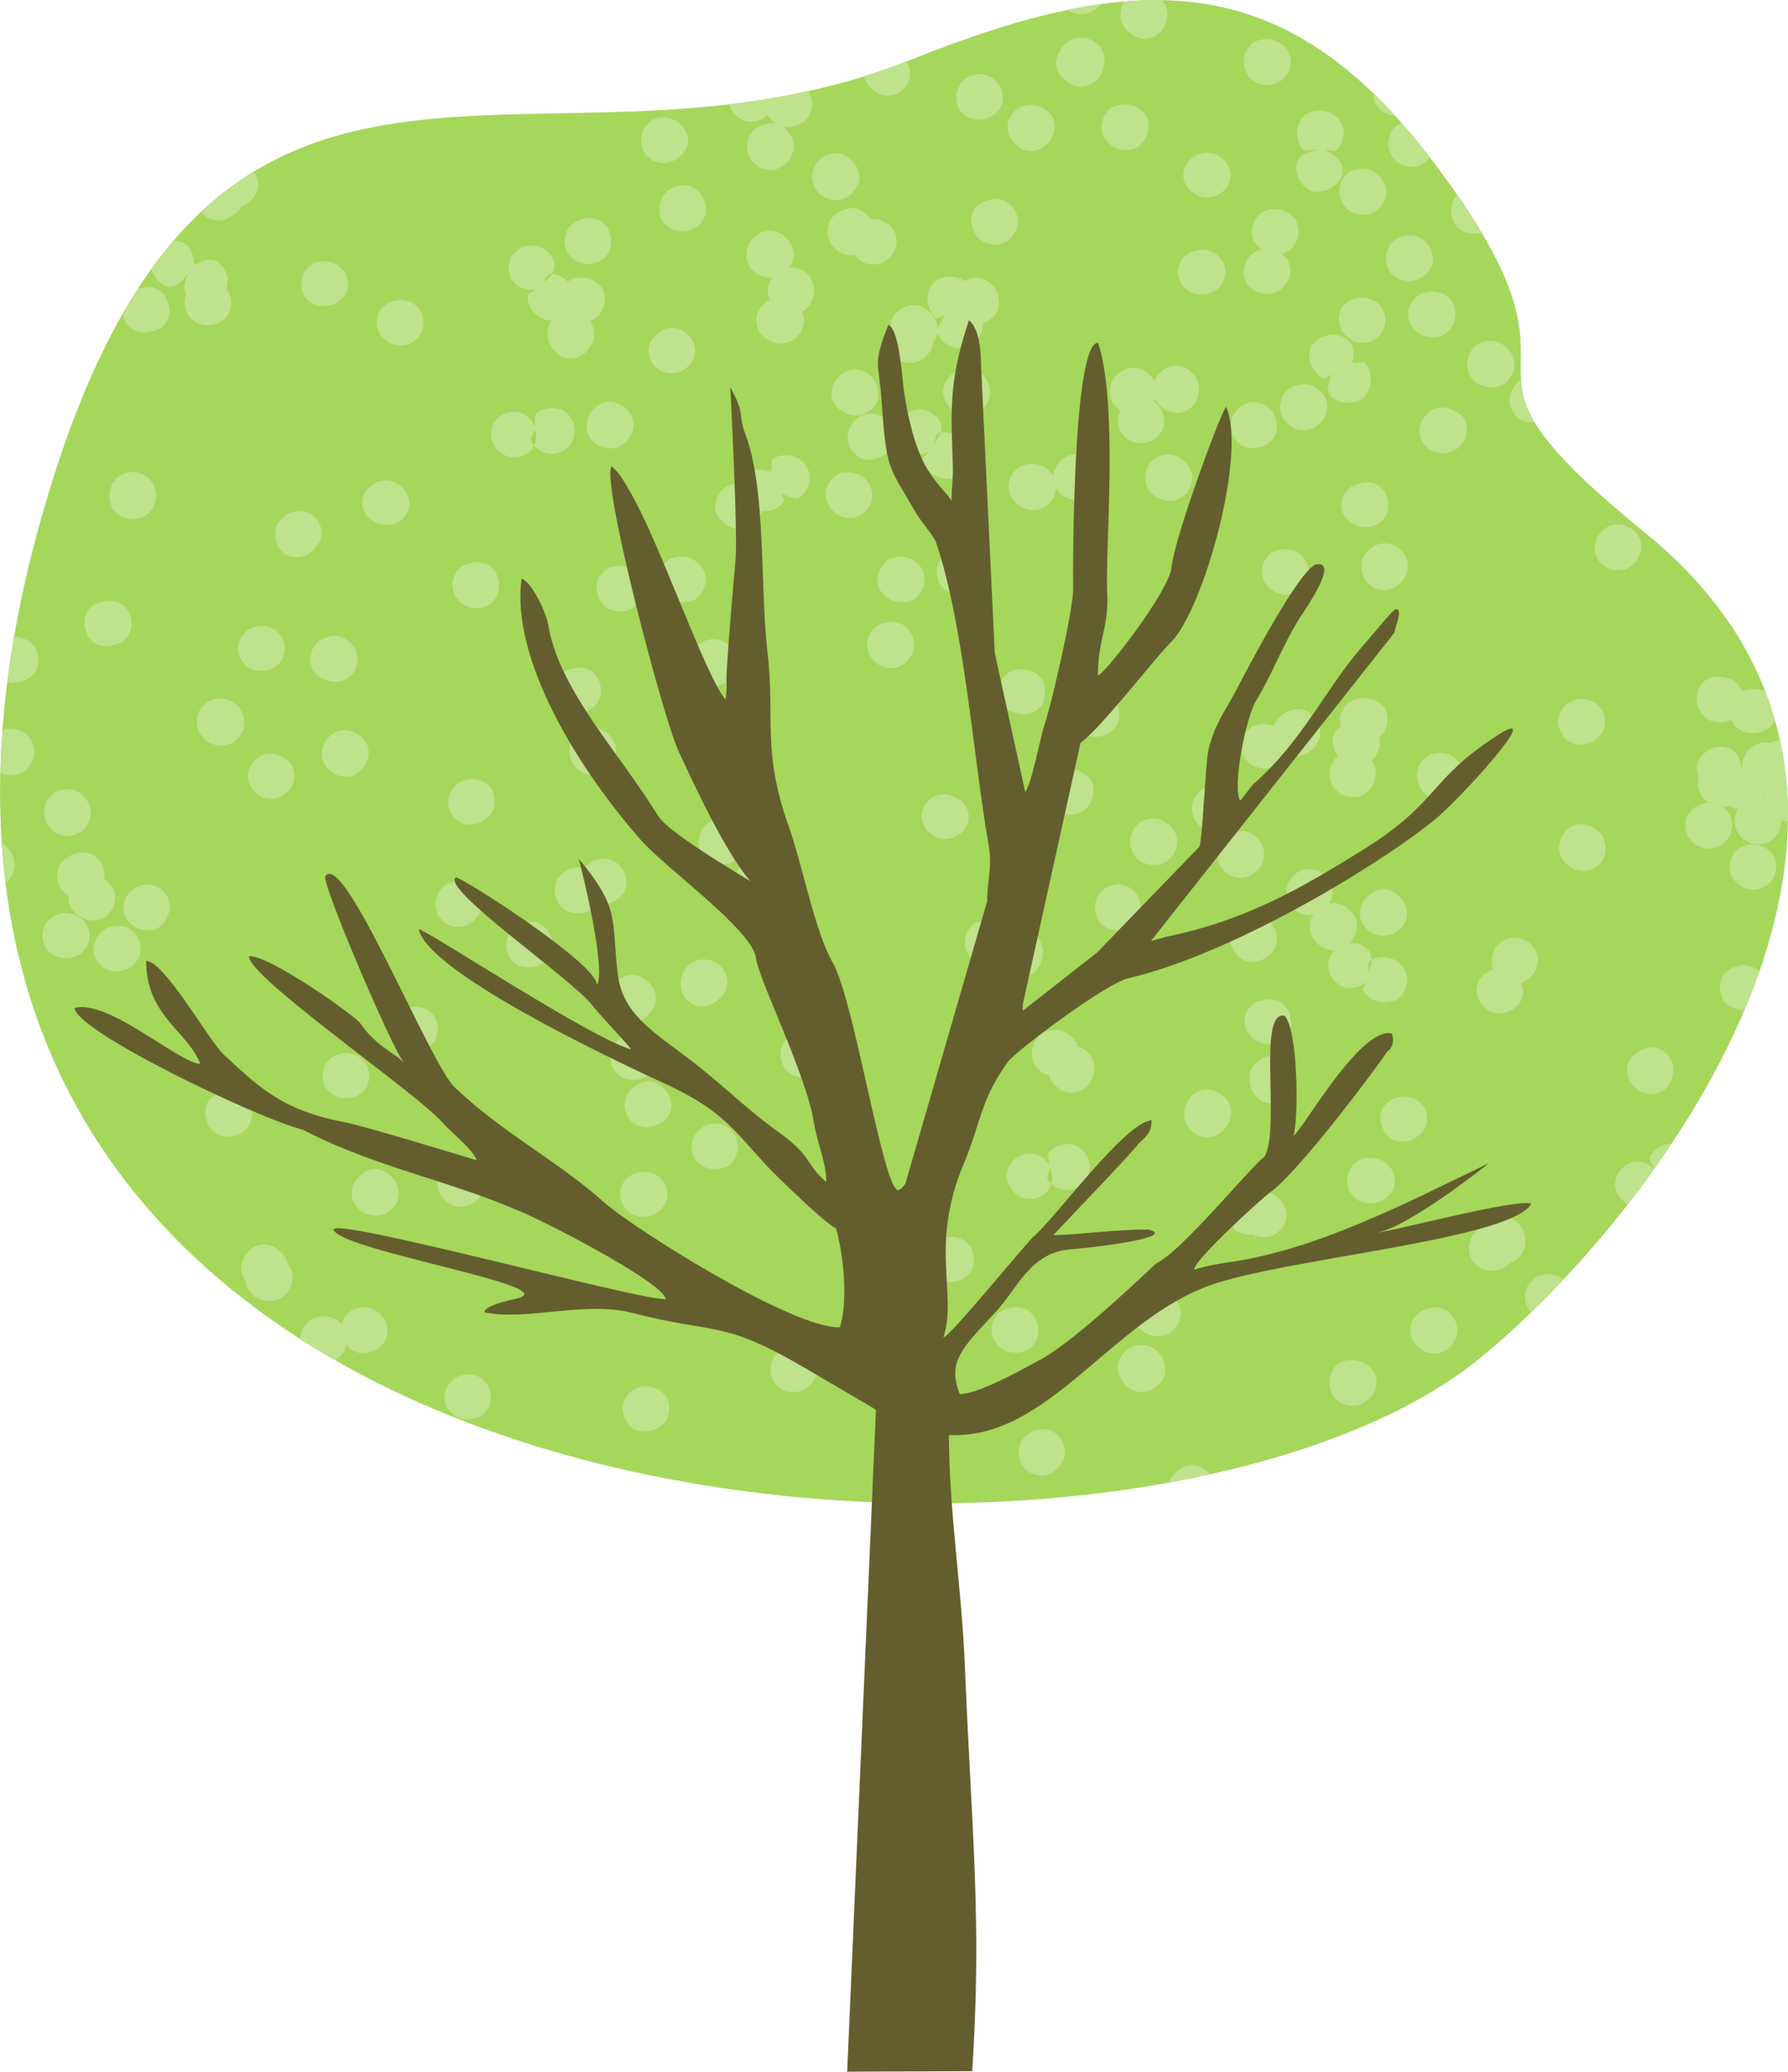
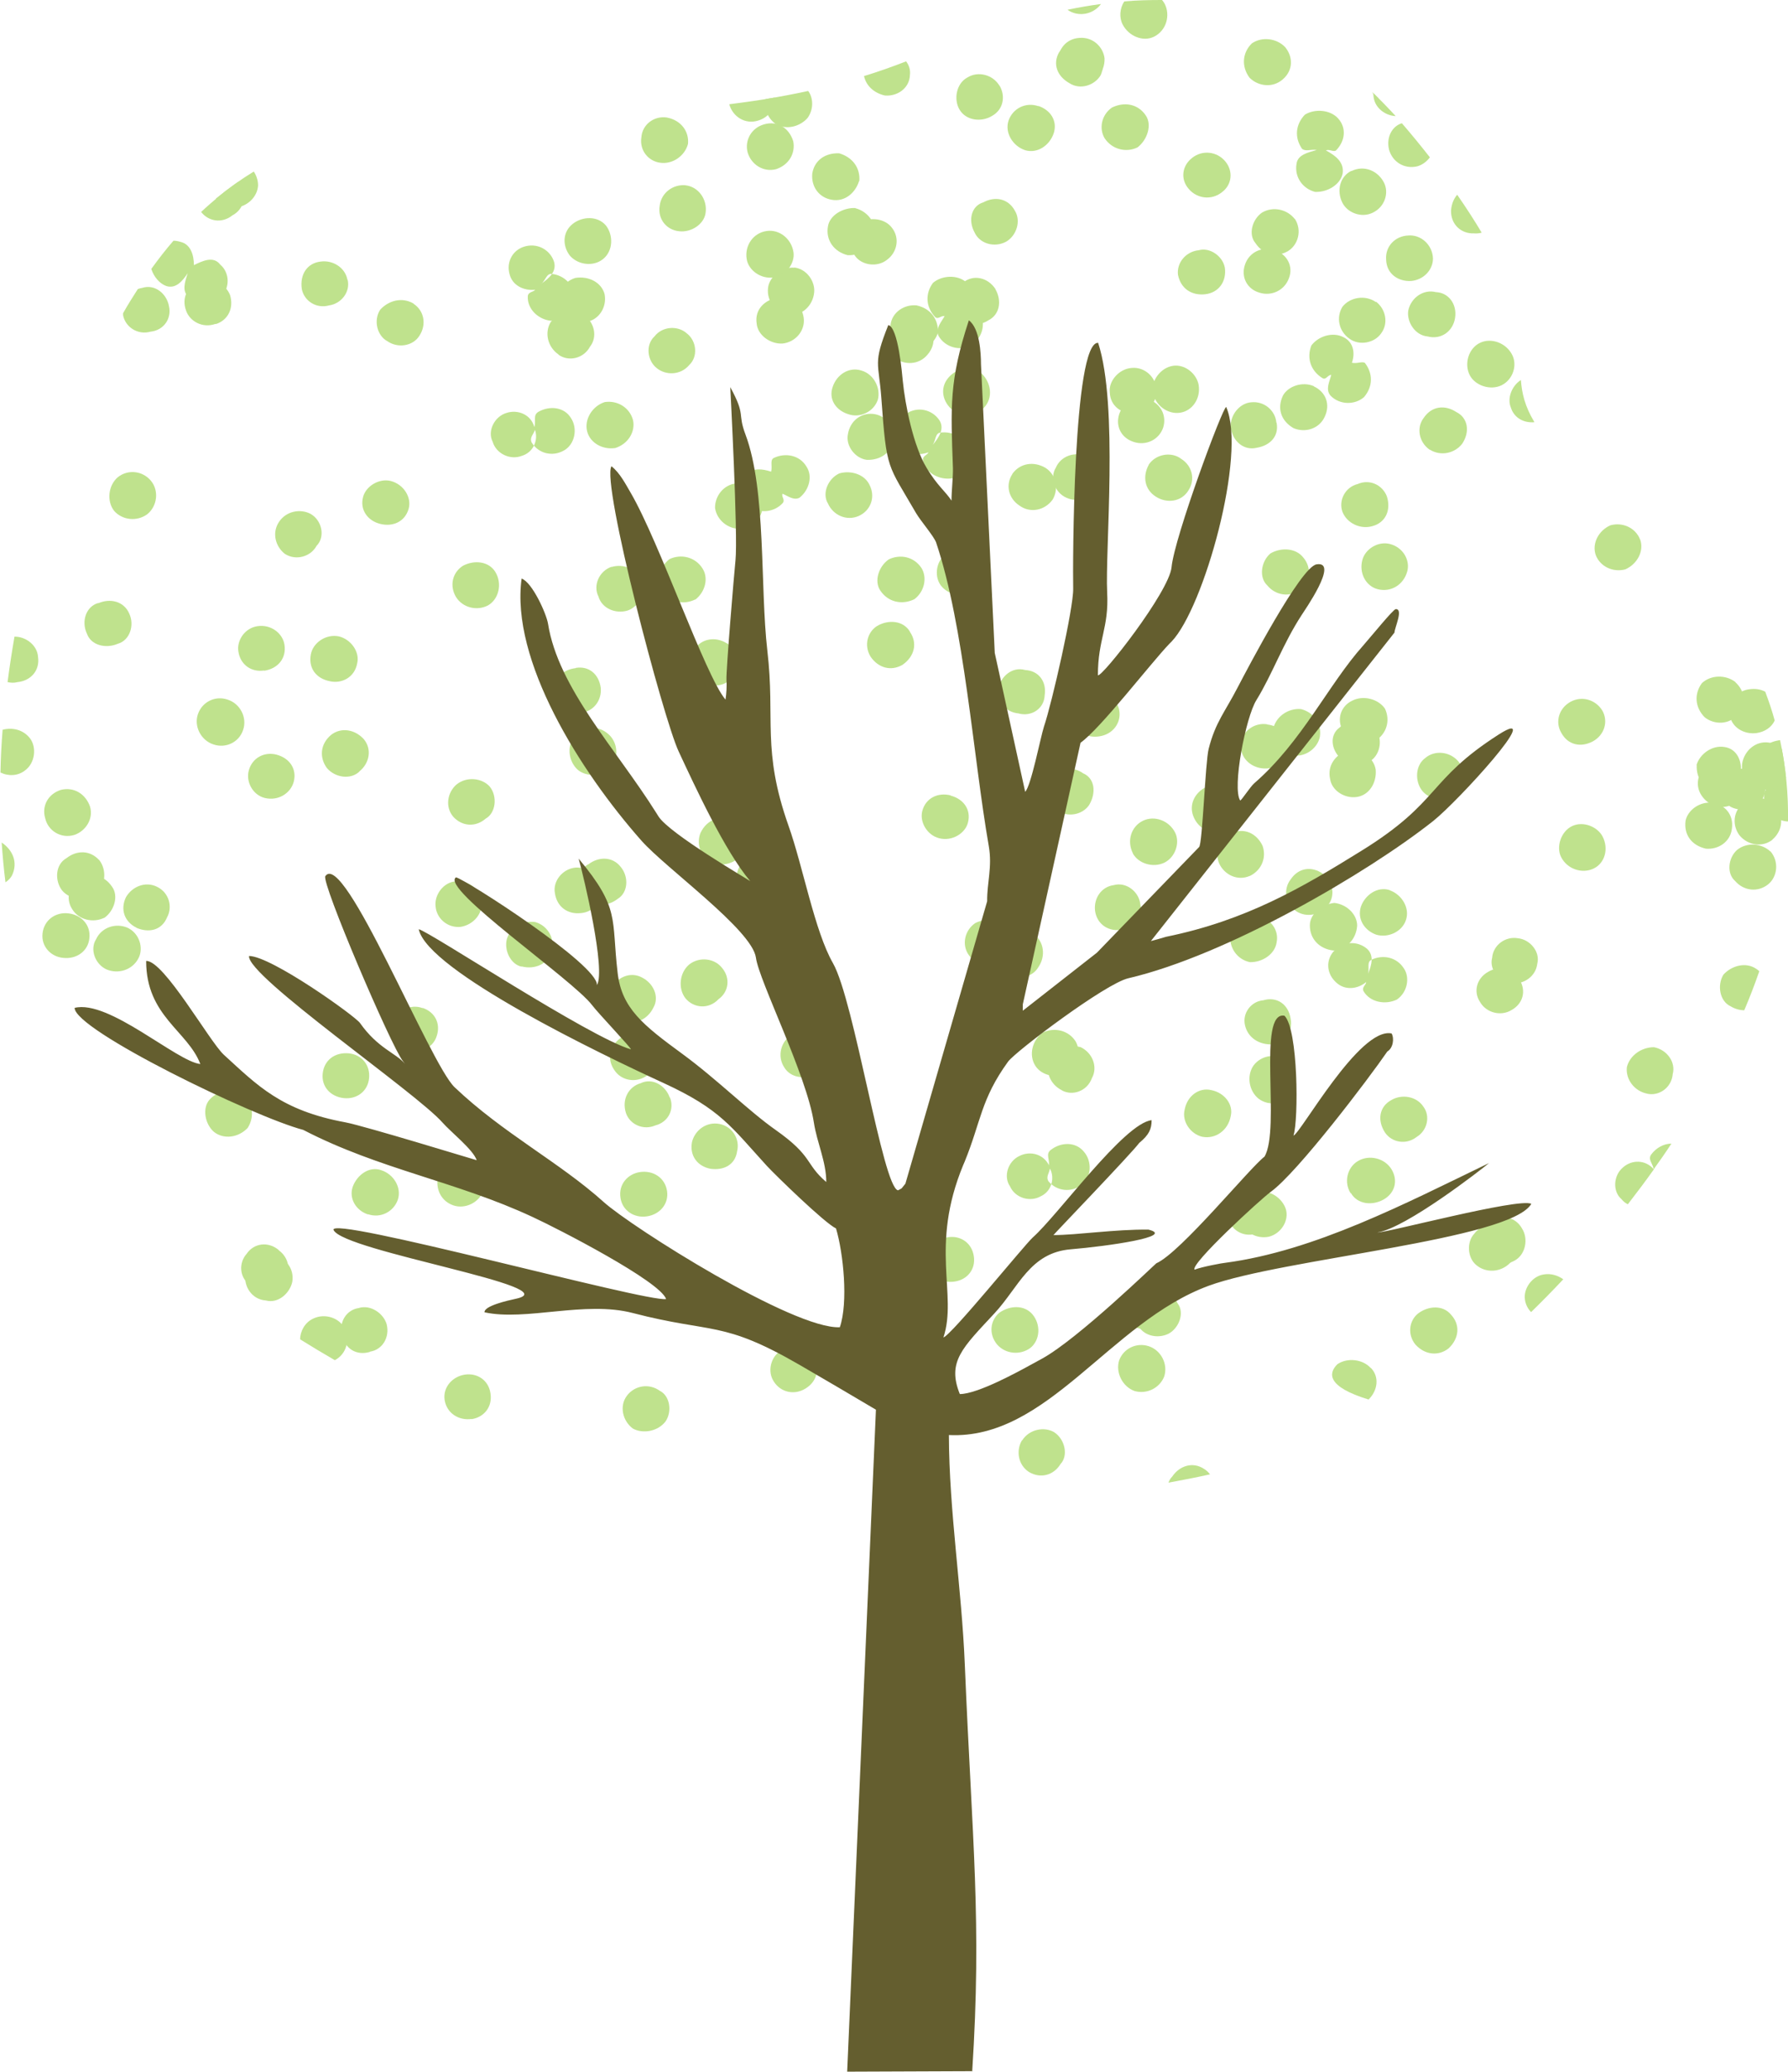
<svg xmlns="http://www.w3.org/2000/svg" width="107" height="124" viewBox="0 0 107 124" fill="none">
  <g clip-path="url(#clip0_315_6935)">
-     <path fill-rule="evenodd" clip-rule="evenodd" d="M2.517 30.837C12.557 -4.424 32.14 12.533 54.553 3.559C68.418 -1.999 77.093 -1.801 85.796 9.712C97.003 24.542 84.261 20.331 98.453 31.886C118.036 47.808 99.278 72.548 88.541 81.296C67.11 98.763 -15.344 93.546 2.517 30.837Z" fill="#A5D75B" />
    <path fill-rule="evenodd" clip-rule="evenodd" d="M12.927 11.881C13.666 11.271 14.42 10.733 15.188 10.265C15.345 10.506 15.444 10.79 15.444 11.101C15.402 11.796 14.776 12.406 13.979 12.434C13.553 12.392 13.183 12.193 12.927 11.895V11.881ZM83.891 7.373C84.445 8.011 85 8.691 85.569 9.414C85.384 9.669 85.114 9.868 84.815 9.953C84.033 10.137 83.322 9.684 83.123 8.946C82.952 8.237 83.293 7.543 83.905 7.373H83.891ZM87.204 11.654C87.773 12.477 88.257 13.228 88.669 13.923C88.513 13.965 88.356 13.979 88.2 13.965C87.432 13.994 86.82 13.427 86.834 12.604C86.863 12.222 86.991 11.895 87.204 11.654ZM106.531 44.32C106.872 45.922 107.028 47.539 107 49.155C106.972 49.155 106.943 49.155 106.915 49.155C106.161 49.07 105.549 48.46 105.564 47.638C105.549 47.085 106.133 46.872 106.63 46.66C106.275 46.66 106.005 46.872 105.749 46.716C105.18 46.107 105.151 45.327 105.621 44.66C105.862 44.448 106.189 44.334 106.531 44.292V44.32ZM63.554 65.247C62.829 64.892 62.53 64.084 62.801 63.404C63.156 62.78 63.953 62.468 64.678 62.666C65.403 63.021 65.702 63.872 65.346 64.51C65.062 65.304 64.18 65.601 63.54 65.247H63.554ZM44.484 50.941C44.214 51.579 43.374 51.877 42.635 51.679C41.91 51.324 41.654 50.474 41.924 49.836C42.294 49.056 43.09 48.744 43.801 49.098C44.526 49.453 44.825 50.261 44.47 50.927L44.484 50.941ZM68.589 77.369C69.257 77.057 70.124 77.255 70.48 78.007C70.907 78.56 70.551 79.496 69.911 79.822C69.243 80.134 68.375 79.935 68.062 79.226C67.65 78.631 67.878 77.723 68.589 77.369ZM82.298 44.334C81.573 44.689 80.762 44.448 80.364 43.739C79.966 43.03 80.25 42.236 80.933 41.924C81.573 41.598 82.469 41.811 82.881 42.406C83.208 43.101 82.995 43.909 82.298 44.334ZM62.772 69.741C62.815 69.358 62.573 69.061 62.872 68.82C63.483 68.338 64.365 68.309 64.863 68.919C65.361 69.486 65.332 70.45 64.721 70.904C64.109 71.386 63.242 71.287 62.744 70.691C62.573 70.408 62.801 70.195 62.829 69.926C63.128 70.464 62.957 71.272 62.289 71.584C61.649 71.953 60.753 71.698 60.44 70.989C60.028 70.393 60.326 69.486 61.009 69.174C61.649 68.848 62.459 69.061 62.786 69.755L62.772 69.741ZM43.218 57.931C43.716 58.526 43.616 59.349 43.005 59.788C42.407 60.426 41.497 60.327 41.014 59.732C40.559 59.136 40.672 58.2 41.241 57.718C41.853 57.236 42.763 57.336 43.218 57.931ZM73.324 9.655C73.822 10.251 73.722 11.073 73.111 11.513C72.499 11.995 71.632 11.895 71.134 11.3C70.636 10.733 70.722 9.925 71.348 9.443C71.959 8.961 72.827 9.06 73.324 9.655ZM79.852 54.032C80.606 54.117 81.217 54.727 81.217 55.393C81.16 56.215 80.577 56.811 79.809 56.882C78.97 56.797 78.373 56.187 78.387 55.365C78.387 54.699 79.084 54.117 79.852 54.032ZM90.39 75.554C89.807 76.164 88.925 76.178 88.37 75.724C87.787 75.271 87.773 74.292 88.228 73.825C88.697 73.172 89.622 73.158 90.176 73.612C90.802 74.108 90.859 75.058 90.404 75.554H90.39ZM55.832 16.928C56.358 16.475 57.297 16.418 57.837 16.9C58.349 17.354 58.278 18.006 57.937 18.517C58.207 18.658 58.492 18.573 58.676 18.715C58.989 19.452 58.79 20.218 58.093 20.686C57.453 21.012 56.558 20.799 56.159 20.09C55.974 19.637 56.33 19.282 56.529 18.913C56.287 18.885 56.145 19.14 55.96 18.97C55.391 18.36 55.363 17.567 55.832 16.928ZM41.241 21.848C40.729 22.458 39.848 22.472 39.307 22.033C38.724 21.579 38.625 20.629 39.165 20.133C39.634 19.523 40.559 19.466 41.099 19.948C41.696 20.402 41.782 21.352 41.241 21.848ZM103.857 40.833C104.398 41.315 104.554 42.123 103.999 42.761C103.487 43.37 102.606 43.385 102.023 42.931C101.411 42.321 101.383 41.499 101.852 40.875C102.392 40.379 103.274 40.365 103.857 40.818V40.833ZM55.377 19.296C54.78 18.843 53.898 18.899 53.443 19.367C52.889 20.019 52.917 20.799 53.528 21.409C54.111 21.862 54.993 21.848 55.505 21.224C56.06 20.586 55.946 19.793 55.363 19.296H55.377ZM50.428 62.596C50.713 63.29 50.258 64.07 49.561 64.269C48.85 64.581 48.053 64.226 47.797 63.531C47.527 62.681 47.897 61.929 48.679 61.745C49.376 61.546 50.187 61.901 50.428 62.596ZM81.246 28.966C81.957 28.654 82.725 29.008 82.995 29.703C83.265 30.553 82.895 31.291 82.113 31.489C81.416 31.688 80.606 31.319 80.335 30.624C80.094 29.93 80.506 29.15 81.246 28.966ZM40.09 65.672C40.374 66.367 40.004 67.147 39.222 67.345C38.511 67.657 37.7 67.303 37.459 66.608C37.188 65.757 37.643 65.02 38.34 64.822C39.066 64.467 39.848 64.992 40.075 65.672H40.09ZM98.154 32.283C98.396 32.978 97.984 33.743 97.273 34.07C96.533 34.268 95.765 33.914 95.495 33.219C95.253 32.524 95.666 31.744 96.377 31.433C97.116 31.234 97.884 31.588 98.154 32.297V32.283ZM61.791 78.659C62.289 79.255 62.26 80.19 61.649 80.672C61.037 81.112 60.17 81.027 59.672 80.46C59.174 79.864 59.231 79.042 59.8 78.56C60.411 78.12 61.293 78.064 61.791 78.659ZM36.264 13.498C36.719 14.093 36.691 15.029 36.079 15.511C35.51 15.964 34.6 15.865 34.102 15.298C33.647 14.703 33.661 13.88 34.273 13.398C34.842 12.944 35.766 12.902 36.264 13.498ZM87.275 45.568C87.73 46.121 87.716 46.943 87.105 47.425C86.522 47.907 85.611 47.936 85.114 47.326C84.659 46.759 84.687 45.795 85.299 45.355C85.867 44.873 86.778 44.972 87.275 45.568ZM86.834 78.673C87.403 79.283 87.318 80.091 86.692 80.687C86.081 81.169 85.284 81.084 84.715 80.474C84.218 79.878 84.317 79.056 84.843 78.617C85.455 78.135 86.351 78.078 86.834 78.673ZM105.948 50.941C106.474 51.551 106.374 52.472 105.805 52.926C105.194 53.408 104.355 53.323 103.829 52.714C103.317 52.26 103.416 51.338 103.957 50.856C104.568 50.374 105.436 50.474 105.948 50.956V50.941ZM84.26 14.093C85.028 14.022 85.725 14.646 85.754 15.468C85.754 16.135 85.213 16.744 84.445 16.815C83.677 16.858 82.981 16.39 82.952 15.553C82.881 14.731 83.507 14.121 84.275 14.093H84.26ZM67.735 22.018C68.503 21.948 69.2 22.571 69.214 23.394C69.214 24.06 68.66 24.826 67.906 24.741C67.138 24.783 66.441 24.315 66.413 23.479C66.328 22.812 66.967 22.061 67.735 22.018ZM64.593 2.269C65.403 2.198 66.015 2.807 66.1 3.488C66.128 4.31 65.574 4.92 64.777 4.991C64.009 5.033 63.355 4.409 63.313 3.743C63.284 2.921 63.839 2.311 64.593 2.269ZM75.258 71.358C75.955 71.159 76.737 71.684 76.951 72.364C77.15 73.045 76.666 73.825 75.927 74.009C75.145 74.165 74.405 73.683 74.192 73.002C74.064 72.322 74.476 71.542 75.258 71.358ZM32.382 16.985C32.865 16.645 33.306 16.262 33.164 15.695C32.965 15.014 32.254 14.547 31.471 14.731C30.689 14.915 30.291 15.667 30.49 16.39C30.647 17.07 31.329 17.411 32.026 17.34C31.927 17.482 31.614 17.453 31.585 17.723C31.543 18.502 32.225 19.126 32.979 19.197C33.747 19.154 34.373 18.531 34.373 17.864C34.373 17.042 33.761 16.475 33.022 16.39C32.709 16.361 32.666 16.744 32.396 16.985H32.382ZM65.929 44.037C65.147 44.221 64.422 43.881 64.237 43.073C64.038 42.349 64.479 41.612 65.261 41.428C66.043 41.244 66.754 41.712 66.953 42.392C67.152 43.115 66.712 43.852 65.929 44.037ZM38.397 58.484C39.122 58.838 39.464 59.661 39.108 60.285C38.738 61.064 37.871 61.405 37.146 61.05C36.506 60.71 36.207 59.845 36.548 59.221C36.918 58.441 37.743 58.144 38.397 58.484ZM51.381 30.88C50.67 31.192 49.859 30.837 49.547 30.128C49.177 29.533 49.547 28.64 50.229 28.328C50.926 28.129 51.779 28.384 52.064 29.079C52.391 29.774 52.092 30.568 51.381 30.88ZM74.789 52.416C74.078 52.728 73.282 52.373 72.955 51.664C72.67 50.97 72.955 50.176 73.68 49.864C74.448 49.509 75.201 49.864 75.557 50.615C75.799 51.31 75.514 52.061 74.803 52.416H74.789ZM73.296 49.665C74.007 49.353 74.306 48.559 73.978 47.865C73.694 47.17 72.855 46.801 72.144 47.113C71.461 47.468 71.106 48.219 71.461 48.956C71.788 49.651 72.585 50.02 73.296 49.665ZM75.841 43.356C76.595 43.441 77.164 44.008 77.079 44.816C76.993 45.625 76.296 46.064 75.543 45.979C74.832 45.908 74.178 45.327 74.263 44.505C74.348 43.696 75.13 43.228 75.827 43.342L75.841 43.356ZM19.312 64.24C19.398 63.432 20.052 62.95 20.891 63.035C21.645 63.12 22.171 63.73 22.085 64.538C22 65.318 21.346 65.786 20.592 65.715C19.767 65.63 19.227 65.02 19.312 64.24ZM54.752 74.122C55.576 74.207 56.131 74.93 56.06 75.597C55.974 76.405 55.278 76.844 54.495 76.759C53.742 76.674 53.173 76.107 53.258 75.299C53.329 74.647 54.04 74.051 54.752 74.122ZM47.527 16.007C48.281 16.092 48.793 16.843 48.722 17.51C48.636 18.318 47.968 18.913 47.214 18.843C46.461 18.758 45.863 18.034 45.963 17.226C46.034 16.56 46.788 15.95 47.541 16.021L47.527 16.007ZM9.03 28.767C9.528 29.363 9.414 30.298 8.803 30.78C8.191 31.22 7.324 31.135 6.826 30.568C6.371 29.972 6.485 29.037 7.054 28.554C7.665 28.072 8.533 28.172 9.03 28.767ZM8.177 55.521C7.452 55.166 7.182 54.429 7.537 53.692C7.893 53.068 8.689 52.714 9.4 53.068C10.126 53.422 10.339 54.273 9.997 54.897C9.67 55.691 8.888 55.833 8.163 55.521H8.177ZM5.888 36.097C6.599 35.785 7.423 35.984 7.736 36.721C8.063 37.416 7.765 38.323 7.054 38.522C6.343 38.833 5.447 38.621 5.205 37.926C4.849 37.189 5.148 36.281 5.888 36.083V36.097ZM3.783 57.321C3.029 57.251 2.46 56.627 2.546 55.861C2.631 55.053 3.328 54.571 4.081 54.656C4.864 54.741 5.447 55.351 5.347 56.159C5.262 56.939 4.565 57.407 3.783 57.321Z" fill="#BFE28D" />
    <path fill-rule="evenodd" clip-rule="evenodd" d="M9.045 16.106C9.485 15.496 9.926 14.929 10.381 14.405C10.524 14.405 10.666 14.433 10.808 14.476C11.405 14.617 11.604 15.255 11.604 15.865C12.13 15.61 12.771 15.298 13.183 15.837C13.738 16.305 13.78 17.198 13.24 17.765C12.756 18.304 11.874 18.304 11.306 17.793C10.865 17.439 11.064 16.872 11.235 16.347C10.936 16.801 10.524 17.311 9.94 17.113C9.528 16.957 9.201 16.546 9.059 16.106H9.045ZM45.835 5.926C46.674 5.785 47.513 5.629 48.366 5.444C48.679 5.87 48.693 6.536 48.338 7.046C47.925 7.543 47.058 7.84 46.375 7.387C45.92 7.032 45.707 6.465 45.821 5.926H45.835ZM51.708 4.551C52.547 4.296 53.386 3.998 54.225 3.672C54.396 3.899 54.495 4.182 54.453 4.494C54.424 5.288 53.685 5.785 52.945 5.714C52.277 5.558 51.836 5.118 51.708 4.565V4.551ZM63.895 0.581C64.578 0.44 65.232 0.326 65.886 0.241C65.531 0.723 64.891 0.964 64.279 0.78C64.137 0.737 63.995 0.666 63.881 0.581H63.895ZM67.266 0.085C68.034 0.014 68.802 0 69.541 0C69.598 0.071 69.655 0.142 69.698 0.227C70.053 0.922 69.797 1.829 69.058 2.198C68.389 2.524 67.536 2.155 67.181 1.46C66.967 1.049 67.01 0.496 67.28 0.085H67.266ZM82.099 5.501C82.241 5.629 82.383 5.77 82.511 5.912C82.34 5.813 82.198 5.671 82.099 5.501ZM105.279 58.129C105.009 58.909 104.71 59.689 104.383 60.455C104.099 60.455 103.814 60.37 103.558 60.214C102.918 59.916 102.748 58.966 103.132 58.328C103.615 57.789 104.469 57.548 105.094 57.974C105.165 58.016 105.236 58.073 105.293 58.129H105.279ZM72.4 88.229C71.589 88.413 70.764 88.569 69.925 88.725C69.968 88.598 70.039 88.47 70.153 88.357C70.579 87.719 71.376 87.449 72.058 87.903C72.201 87.988 72.314 88.102 72.414 88.229H72.4ZM20.038 81.395C19.326 80.984 18.644 80.573 17.961 80.148C17.961 79.666 18.246 79.141 18.729 78.914C19.44 78.56 20.308 78.872 20.606 79.467C20.976 80.19 20.72 81.041 20.038 81.395ZM0.028 46.234C0.043 45.398 0.085 44.547 0.156 43.668C0.725 43.526 1.365 43.64 1.792 44.178C2.204 44.717 2.105 45.667 1.493 46.107C1.081 46.433 0.512 46.461 0.043 46.234H0.028ZM0.455 40.804C0.569 39.911 0.711 39.003 0.867 38.096C1.578 38.096 2.233 38.635 2.275 39.301C2.403 40.152 1.806 40.747 1.052 40.818C0.839 40.875 0.64 40.861 0.455 40.818V40.804ZM73.296 15.993C73.424 16.843 72.926 17.524 72.115 17.609C71.319 17.694 70.665 17.283 70.494 16.446C70.409 15.752 70.935 15.057 71.746 14.972C72.4 14.788 73.168 15.326 73.296 16.007V15.993ZM63.369 3.147C63.796 2.509 64.635 2.226 65.275 2.524C65.929 2.935 66.199 3.729 65.872 4.494C65.517 5.104 64.649 5.402 63.995 4.976C63.241 4.551 63 3.814 63.369 3.147ZM68.759 23.904C69.47 24.173 69.826 24.868 69.612 25.577C69.371 26.314 68.574 26.697 67.835 26.442C67.095 26.201 66.74 25.506 66.981 24.769C67.237 24.032 68.02 23.649 68.759 23.89V23.904ZM76.282 14.972C77.036 15.213 77.406 15.95 77.135 16.645C76.879 17.368 76.097 17.751 75.358 17.51C74.632 17.297 74.249 16.574 74.504 15.837C74.746 15.1 75.528 14.717 76.282 14.972ZM59.572 17.311C59.971 18.02 59.814 18.842 59.146 19.169C58.449 19.636 57.61 19.31 57.169 18.786C56.728 18.091 56.998 17.226 57.667 16.886C58.264 16.418 59.117 16.602 59.572 17.297V17.311ZM68.574 6.919C68.944 7.472 68.674 8.351 68.077 8.819C67.408 9.145 66.555 8.96 66.1 8.266C65.758 7.684 65.915 6.876 66.541 6.437C67.294 6.068 68.119 6.224 68.574 6.919ZM53.187 33.474C53.87 33.148 54.694 33.304 55.15 33.999C55.491 34.566 55.334 35.388 54.723 35.856C53.969 36.225 53.13 36.026 52.675 35.331C52.305 34.778 52.575 33.899 53.187 33.474ZM54.851 18.275C55.704 18.46 56.159 19.112 56.131 19.906C55.932 20.572 55.192 21.111 54.453 20.983C53.713 20.912 53.159 20.274 53.287 19.466C53.372 18.686 54.111 18.204 54.851 18.275ZM61.35 40.095C62.175 40.138 62.644 40.804 62.516 41.612C62.488 42.406 61.72 42.916 60.938 42.69C60.184 42.619 59.643 41.981 59.771 41.173C59.871 40.506 60.568 39.868 61.35 40.095ZM101.525 45.781C101.724 45.114 102.463 44.575 103.203 44.703C103.871 44.802 104.184 45.398 104.184 46.007C104.483 45.993 104.682 45.766 104.909 45.781C105.578 46.234 105.834 46.986 105.507 47.751C105.151 48.361 104.284 48.659 103.558 48.276C103.146 47.992 103.26 47.51 103.217 47.085C103.004 47.184 103.018 47.482 102.776 47.439C101.966 47.227 101.496 46.589 101.539 45.781H101.525ZM51.879 27.519C51.168 27.434 50.599 26.669 50.741 25.988C50.869 25.194 51.509 24.698 52.248 24.769C53.045 24.854 53.614 25.619 53.471 26.3C53.343 27.094 52.689 27.548 51.864 27.519H51.879ZM51.409 10.832C51.21 11.498 50.584 12.108 49.76 11.952C49.034 11.824 48.537 11.2 48.608 10.392C48.736 9.584 49.39 9.145 50.215 9.173C50.997 9.4 51.495 10.024 51.424 10.846L51.409 10.832ZM41.014 11.087C41.81 11.172 42.35 11.952 42.222 12.76C42.123 13.427 41.355 13.923 40.644 13.838C39.904 13.767 39.35 13.129 39.478 12.321C39.563 11.541 40.274 11.016 41.028 11.087H41.014ZM41.17 8.62C40.985 9.315 40.274 9.839 39.52 9.74C38.809 9.655 38.255 9.003 38.383 8.209C38.44 7.443 39.151 6.919 39.904 7.032C40.743 7.188 41.255 7.855 41.17 8.634V8.62ZM91.997 57.662C91.911 58.441 91.172 58.923 90.461 58.838C89.707 58.767 89.11 58.016 89.294 57.321C89.351 56.556 90.091 56.017 90.83 56.145C91.57 56.215 92.181 56.967 91.997 57.662ZM102.449 48.035C101.695 47.964 100.999 48.489 100.871 49.112C100.757 49.949 101.226 50.587 102.079 50.785C102.833 50.856 103.558 50.374 103.644 49.58C103.757 48.744 103.217 48.134 102.449 48.035ZM46.148 28.228C46.233 27.874 46.062 27.534 46.304 27.406C46.987 27.08 47.854 27.222 48.267 27.93C48.636 28.483 48.437 29.32 47.84 29.788C47.484 29.958 47.172 29.689 46.83 29.547C46.745 29.717 47.001 29.901 46.844 30.1C46.361 30.639 45.493 30.766 44.91 30.312C44.285 29.873 44.242 28.994 44.669 28.356C45.109 28.001 45.579 28.044 46.162 28.228H46.148ZM62.132 6.338C62.872 6.579 63.298 7.245 63.056 7.982C62.8 8.719 62.075 9.201 61.35 8.989C60.611 8.748 60.113 7.94 60.355 7.217C60.611 6.479 61.393 6.096 62.132 6.352V6.338ZM83.179 53.281C83.891 53.536 84.388 54.344 84.132 55.067C83.905 55.748 83.08 56.145 82.355 55.932C81.644 55.677 81.203 54.982 81.445 54.245C81.686 53.564 82.426 53.025 83.165 53.266L83.179 53.281ZM51.552 22.174C50.812 21.933 50.073 22.415 49.831 23.152C49.575 23.876 50.002 24.542 50.755 24.783C51.466 25.038 52.291 24.641 52.533 23.918C52.718 23.223 52.291 22.387 51.552 22.174ZM51.168 15.312C50.684 14.632 50.812 13.838 51.424 13.37C52.049 12.93 52.974 13.086 53.372 13.625C53.87 14.249 53.685 15.114 53.073 15.553C52.476 16.021 51.552 15.865 51.168 15.312ZM80.25 45.412C79.638 44.845 79.553 43.966 80.179 43.526C80.733 42.959 81.53 42.874 82.141 43.441C82.696 43.909 82.71 44.816 82.227 45.355C81.672 45.936 80.748 45.951 80.25 45.412ZM81.871 58.271C81.956 57.917 81.786 57.577 82.07 57.435C82.753 57.109 83.578 57.265 84.019 57.959C84.388 58.512 84.218 59.391 83.592 59.817C82.909 60.143 81.999 59.987 81.601 59.32C81.473 59.079 81.757 58.938 81.757 58.767C81.231 59.207 80.463 59.278 79.951 58.782C79.382 58.271 79.311 57.435 79.866 56.868C80.421 56.3 81.274 56.315 81.814 56.782C82.241 57.179 82.084 57.747 81.871 58.271ZM76.396 25.293C76.552 26.13 75.984 26.669 75.201 26.796C74.448 26.981 73.765 26.413 73.651 25.591C73.594 24.882 74.149 24.131 74.874 24.074C75.671 23.989 76.325 24.584 76.382 25.293H76.396ZM46.588 17.808C47.271 17.651 47.996 18.204 48.096 19.027C48.195 19.764 47.627 20.473 46.83 20.558C46.105 20.601 45.337 20.062 45.28 19.353C45.152 18.502 45.792 17.921 46.574 17.808H46.588ZM68.745 27.803C69.172 27.165 70.11 27.009 70.693 27.463C71.347 27.874 71.546 28.696 71.12 29.348C70.707 30.029 69.84 30.142 69.186 29.731C68.475 29.292 68.375 28.483 68.745 27.817V27.803ZM60.582 28.356C61.051 27.704 61.876 27.59 62.573 28.001C63.227 28.427 63.355 29.277 63 29.887C62.53 30.553 61.649 30.724 61.009 30.256C60.355 29.83 60.155 29.022 60.582 28.37V28.356ZM88.569 20.515C89.252 20.189 90.134 20.53 90.489 21.224C90.816 21.848 90.546 22.713 89.863 23.053C89.195 23.379 88.285 23.082 87.958 22.458C87.602 21.763 87.887 20.841 88.569 20.515ZM67.792 51.055C67.422 50.317 67.693 49.453 68.404 49.112C69.086 48.786 69.954 49.098 70.323 49.821C70.622 50.417 70.352 51.282 69.684 51.622C68.972 51.962 68.105 51.65 67.792 51.069V51.055ZM80.876 10.236C81.629 9.868 82.454 10.208 82.824 10.931C83.123 11.527 82.895 12.377 82.141 12.732C81.473 13.058 80.634 12.732 80.335 12.136C79.966 11.413 80.193 10.548 80.876 10.222V10.236ZM94.073 49.438C94.755 49.112 95.609 49.481 95.907 50.062C96.277 50.785 96.05 51.65 95.367 51.976C94.684 52.302 93.788 52.019 93.419 51.282C93.12 50.686 93.404 49.764 94.073 49.438ZM12.771 44.547C12.031 44.306 11.59 43.469 11.846 42.732C12.102 41.995 12.884 41.612 13.624 41.867C14.377 42.108 14.804 42.945 14.548 43.682C14.306 44.419 13.51 44.802 12.771 44.547ZM28.001 69.458C28.712 69.713 29.139 70.549 28.926 71.272C28.655 71.967 27.845 72.364 27.148 72.137C26.409 71.896 26.025 71.159 26.224 70.322C26.437 69.614 27.262 69.202 28.001 69.458ZM25.285 60.313C26.025 60.554 26.38 61.249 26.138 61.986C25.925 62.695 25.171 63.063 24.432 62.822C23.692 62.581 23.294 61.901 23.508 61.192C23.763 60.469 24.574 60.058 25.285 60.327V60.313ZM68.745 80.559C69.484 80.8 69.911 81.636 69.669 82.374C69.399 83.068 68.617 83.451 67.892 83.239C67.181 82.983 66.754 82.147 66.967 81.424C67.223 80.701 68.005 80.318 68.745 80.559ZM62.416 61.787C63.085 61.461 63.938 61.646 64.365 62.312C64.72 62.922 64.521 63.758 63.867 64.212C63.199 64.538 62.36 64.382 61.962 63.786C61.535 63.12 61.791 62.227 62.402 61.787H62.416ZM41.611 35.87C40.857 36.239 40.075 36.012 39.634 35.317C39.222 34.778 39.464 33.928 40.061 33.46C40.743 33.134 41.597 33.318 42.038 34.013C42.407 34.58 42.222 35.402 41.611 35.884V35.87ZM6.229 54.925C5.589 55.237 4.707 55.067 4.309 54.386C3.925 53.791 4.11 52.955 4.736 52.529C5.447 52.189 6.257 52.387 6.698 53.054C7.11 53.593 6.854 54.5 6.229 54.939V54.925ZM58.364 55.237C59.117 54.868 59.942 55.039 60.34 55.62C60.738 56.3 60.511 57.194 59.843 57.52C59.217 57.959 58.364 57.761 57.937 57.094C57.553 56.499 57.738 55.663 58.364 55.237ZM16.681 74.817C17.321 75.285 17.435 76.107 16.951 76.646C16.468 77.355 15.529 77.341 14.946 76.887C14.321 76.447 14.278 75.568 14.761 75.029C15.188 74.391 16.056 74.264 16.695 74.817H16.681ZM14.818 67.501C14.264 68.082 13.396 68.196 12.813 67.742C12.258 67.274 12.074 66.282 12.571 65.771C13.126 65.204 13.965 65.091 14.577 65.53C15.131 65.998 15.245 66.849 14.818 67.501ZM22.029 72.676C21.289 72.435 20.877 71.712 21.104 71.031C21.36 70.308 22.1 69.769 22.811 70.025C23.564 70.266 24.048 71.074 23.806 71.797C23.55 72.52 22.768 72.917 22.029 72.662V72.676ZM31.215 57.846C30.575 57.718 30.149 56.882 30.334 56.187C30.547 55.478 31.372 55.067 32.04 55.18C32.822 55.407 33.249 56.244 32.993 56.967C32.808 57.662 32.026 58.044 31.215 57.832V57.846ZM38.752 64.339C38.07 64.85 37.217 64.651 36.819 64.112C36.306 63.446 36.434 62.652 37.103 62.142C37.729 61.702 38.582 61.901 39.023 62.425C39.506 63.106 39.378 63.9 38.752 64.339ZM34.458 39.968C35.24 39.84 35.837 40.336 35.951 41.158C36.022 41.91 35.524 42.576 34.756 42.661C33.96 42.746 33.263 42.165 33.206 41.456C33.093 40.634 33.661 40.067 34.458 39.982V39.968ZM27.248 52.742C28.044 52.657 28.741 53.224 28.798 53.947C28.926 54.627 28.357 55.336 27.575 55.464C26.778 55.549 26.124 54.954 26.067 54.245C25.982 53.55 26.537 52.798 27.262 52.742H27.248ZM51.665 79.892C52.391 79.836 53.159 80.389 53.215 81.098C53.343 81.948 52.718 82.558 51.992 82.615C51.196 82.7 50.542 82.289 50.414 81.438C50.329 80.743 50.883 79.992 51.68 79.907L51.665 79.892ZM35.979 53.125C36.107 53.975 35.482 54.585 34.756 54.642C33.96 54.727 33.32 54.259 33.206 53.437C33.078 52.756 33.633 52.005 34.429 51.919C35.155 51.863 35.88 52.43 35.979 53.125ZM24.745 18.176C25.399 18.601 25.527 19.438 25.1 20.09C24.716 20.714 23.806 20.856 23.18 20.416C22.583 20.104 22.327 19.183 22.754 18.53C23.266 17.978 24.048 17.765 24.745 18.162V18.176ZM16.695 31.234C17.122 30.582 17.975 30.426 18.587 30.752C19.284 31.149 19.469 32.141 18.942 32.666C18.601 33.304 17.719 33.573 17.051 33.148C16.468 32.694 16.269 31.872 16.695 31.234ZM61.165 86.202C61.606 85.507 62.516 85.365 63.085 85.706C63.739 86.131 63.938 87.109 63.469 87.605C63.056 88.286 62.274 88.499 61.578 88.087C60.923 87.662 60.795 86.811 61.151 86.202H61.165ZM43.502 38.493C44.185 38.947 44.313 39.741 43.872 40.45C43.517 41.059 42.578 41.215 41.981 40.761C41.327 40.336 41.127 39.528 41.554 38.876C41.967 38.195 42.834 38.082 43.488 38.493H43.502ZM55.406 87.194C55.064 87.832 54.126 87.988 53.471 87.577C52.831 87.109 52.661 86.329 53.102 85.62C53.528 84.982 54.367 84.869 55.05 85.28C55.704 85.691 55.832 86.542 55.406 87.194ZM48.067 83.168C47.399 83.494 46.603 83.267 46.233 82.544C45.934 81.948 46.162 81.098 46.83 80.772C47.584 80.403 48.423 80.729 48.722 81.325C49.091 82.062 48.807 82.799 48.067 83.168Z" fill="#BFE28D" />
    <path fill-rule="evenodd" clip-rule="evenodd" d="M82.17 5.558C82.625 5.997 83.066 6.451 83.521 6.947C82.952 6.919 82.426 6.55 82.255 6.04C82.198 5.87 82.184 5.714 82.184 5.558H82.17ZM91.016 22.741C91.072 23.507 91.243 24.301 91.826 25.265C91.2 25.322 90.603 25.024 90.404 24.358C90.191 23.819 90.475 23.082 91.016 22.741ZM105.635 41.385C105.848 41.953 106.047 42.534 106.204 43.115C106.019 43.526 105.606 43.796 105.123 43.867C104.412 43.966 103.63 43.569 103.502 42.761C103.374 41.953 103.999 41.315 104.71 41.244C105.038 41.201 105.35 41.244 105.621 41.385H105.635ZM100.032 68.423C99.69 68.947 99.335 69.458 98.965 69.968C98.894 69.6 98.595 69.373 98.823 69.075C99.121 68.678 99.577 68.437 100.017 68.437L100.032 68.423ZM98.965 69.968C98.467 69.387 97.642 69.387 97.116 69.869C96.547 70.351 96.491 71.301 97.045 71.769C97.145 71.896 97.273 71.996 97.415 72.066C97.941 71.386 98.467 70.691 98.979 69.968H98.965ZM93.547 76.561C92.893 77.256 92.253 77.908 91.627 78.517C91.442 78.333 91.3 78.078 91.257 77.766C91.158 77.114 91.684 76.362 92.395 76.263C92.836 76.192 93.248 76.334 93.561 76.561H93.547ZM0.327 52.799C0.228 52.019 0.156 51.225 0.1 50.417C0.768 50.87 1.081 51.608 0.725 52.373C0.64 52.543 0.498 52.685 0.327 52.799ZM98.567 65.445C97.785 65.289 97.273 64.566 97.358 63.857C97.529 63.163 98.226 62.666 98.979 62.666C99.776 62.822 100.288 63.574 100.103 64.269C100.032 65.105 99.264 65.615 98.553 65.445H98.567ZM76.396 56.4C76.297 57.08 75.571 57.591 74.803 57.577C74.007 57.421 73.538 56.655 73.637 55.974C73.794 55.124 74.476 54.628 75.258 54.798C76.041 54.968 76.553 55.663 76.396 56.4ZM76.993 63.475C77.619 63.928 77.747 64.737 77.278 65.318C76.865 66.083 75.969 66.225 75.329 65.757C74.732 65.289 74.59 64.368 75.017 63.758C75.486 63.134 76.396 63.007 76.979 63.475H76.993ZM78.458 20.7C78.856 20.133 79.738 19.835 80.392 20.175C81.004 20.473 81.103 21.125 80.904 21.706C81.203 21.777 81.459 21.621 81.672 21.706C82.17 22.345 82.17 23.124 81.629 23.762C81.103 24.23 80.179 24.259 79.61 23.663C79.311 23.28 79.567 22.841 79.667 22.43C79.425 22.458 79.354 22.756 79.141 22.628C78.43 22.189 78.188 21.423 78.472 20.686L78.458 20.7ZM65.645 29.122C65.318 29.83 64.465 30.086 63.825 29.788C63.128 29.49 62.801 28.597 63.185 27.987C63.483 27.278 64.351 26.995 65.005 27.321C65.688 27.619 66.029 28.512 65.645 29.122ZM78.629 23.11C77.932 22.812 77.093 23.11 76.78 23.663C76.41 24.429 76.652 25.18 77.406 25.62C78.103 25.917 78.942 25.662 79.269 24.953C79.639 24.188 79.326 23.45 78.629 23.124V23.11ZM85.171 66.211C85.626 66.806 85.398 67.671 84.772 68.04C84.161 68.522 83.293 68.38 82.881 67.77C82.397 67.019 82.554 66.211 83.265 65.828C83.891 65.46 84.758 65.601 85.171 66.211ZM75.984 71.769C76.439 72.364 76.282 73.215 75.585 73.598C74.974 74.08 74.106 73.938 73.694 73.328C73.211 72.577 73.452 71.754 74.078 71.386C74.675 70.861 75.571 71.173 75.984 71.769ZM58.648 22.274C59.245 22.741 59.459 23.649 58.989 24.273C58.563 24.854 57.653 24.982 57.027 24.556C56.43 24.088 56.23 23.294 56.7 22.671C57.141 22.089 58.022 21.806 58.648 22.259V22.274ZM58.321 13.909C57.923 13.186 58.122 12.321 58.847 12.108C59.558 11.725 60.34 11.881 60.739 12.618C61.108 13.228 60.838 14.093 60.212 14.462C59.501 14.844 58.62 14.575 58.321 13.909ZM55.818 26.626C56.188 26.172 56.515 25.691 56.245 25.194C55.875 24.585 55.064 24.301 54.353 24.684C53.642 25.067 53.457 25.875 53.841 26.527C54.169 27.151 54.922 27.307 55.562 27.066C55.505 27.236 55.192 27.278 55.235 27.548C55.392 28.313 56.216 28.739 56.97 28.625C57.709 28.398 58.15 27.633 57.965 26.981C57.766 26.187 57.013 25.79 56.273 25.889C55.96 25.931 56.017 26.314 55.818 26.626ZM95.325 44.363C94.613 44.746 93.831 44.59 93.433 43.852C93.049 43.2 93.291 42.378 93.988 41.995C94.699 41.612 95.495 41.896 95.879 42.505C96.263 43.158 96.021 43.98 95.325 44.363ZM72.485 65.233C73.282 65.389 73.822 66.097 73.651 66.792C73.495 67.643 72.741 68.182 71.945 68.026C71.234 67.856 70.722 67.104 70.892 66.409C71.049 65.559 71.774 65.062 72.485 65.233ZM77.804 35.289C77.192 35.771 76.325 35.629 75.841 35.034C75.329 34.566 75.457 33.602 76.026 33.12C76.652 32.751 77.548 32.779 78.003 33.375C78.501 33.97 78.43 34.807 77.818 35.289H77.804ZM106.076 50.247C105.464 50.729 104.597 50.587 104.099 49.991C103.644 49.382 103.715 48.545 104.326 48.063C104.966 47.539 105.791 47.68 106.332 48.318C106.744 48.928 106.673 49.722 106.061 50.247H106.076ZM103.914 47.964C104.526 47.482 104.597 46.645 104.099 46.05C103.644 45.455 102.734 45.313 102.122 45.795C101.553 46.305 101.397 47.113 101.937 47.751C102.435 48.347 103.303 48.489 103.9 47.978L103.914 47.964ZM55.534 75.583C55.406 74.774 55.918 74.151 56.742 74.037C57.482 73.924 58.165 74.377 58.278 75.186C58.392 75.951 57.894 76.575 57.141 76.688C56.316 76.816 55.648 76.362 55.52 75.583H55.534ZM44.683 15.497C44.555 14.688 45.081 13.937 45.877 13.824C46.631 13.71 47.356 14.277 47.484 15.085C47.584 15.738 47.058 16.489 46.304 16.602C45.522 16.716 44.782 16.163 44.683 15.497ZM70.181 21.891C70.935 21.777 71.618 22.387 71.732 23.039C71.86 23.847 71.362 24.585 70.622 24.698C69.883 24.811 69.115 24.259 68.987 23.45C68.887 22.798 69.442 22.004 70.196 21.891H70.181ZM36.292 43.838C36.932 44.292 37.075 45.214 36.605 45.837C36.136 46.419 35.269 46.546 34.643 46.121C34.045 45.653 33.903 44.731 34.33 44.122C34.799 43.498 35.667 43.37 36.292 43.838ZM36.193 24.06C36.947 23.947 37.686 24.386 37.885 25.152C38.027 25.846 37.587 26.57 36.819 26.811C36.065 26.924 35.325 26.513 35.141 25.832C34.941 25.081 35.468 24.287 36.193 24.06ZM22.142 80.899C21.332 81.14 20.663 80.715 20.464 79.921C20.265 79.127 20.72 78.39 21.46 78.276C22.185 78.049 22.953 78.603 23.138 79.24C23.337 80.034 22.882 80.772 22.142 80.885V80.899ZM34.429 16.631C35.254 16.503 35.994 16.914 36.179 17.595C36.335 18.36 35.852 19.14 35.112 19.254C34.387 19.481 33.633 19.041 33.434 18.275C33.249 17.595 33.704 16.858 34.429 16.631ZM6.385 58.016C5.703 57.718 5.361 56.825 5.745 56.215C6.072 55.492 6.912 55.223 7.608 55.507C8.348 55.833 8.604 56.74 8.291 57.336C7.921 58.059 7.068 58.3 6.385 58.016ZM37.9 85.507C37.26 85.053 37.046 84.146 37.516 83.522C37.985 82.898 38.852 82.771 39.478 83.224C40.09 83.522 40.232 84.458 39.834 85.053C39.364 85.677 38.454 85.805 37.885 85.493L37.9 85.507ZM12.899 19.381C12.102 19.665 11.348 19.211 11.135 18.587C10.851 17.808 11.221 17.084 12.031 16.801C12.756 16.574 13.51 17.014 13.766 17.652C14.008 18.446 13.638 19.169 12.913 19.395L12.899 19.381ZM20.279 38.082C20.991 38.252 21.545 39.004 21.375 39.698C21.218 40.549 20.436 40.932 19.725 40.762C18.943 40.606 18.445 40.01 18.601 39.16C18.729 38.465 19.497 37.926 20.279 38.082ZM42.507 69.94C41.725 69.784 41.256 69.146 41.412 68.338C41.583 67.643 42.265 67.104 43.062 67.26C43.844 67.416 44.285 68.182 44.114 68.876C44 69.727 43.289 70.053 42.507 69.94ZM5.93 51.452C6.428 52.09 6.3 53.054 5.745 53.408C5.091 53.904 4.21 53.876 3.712 53.281C3.257 52.685 3.314 51.721 3.982 51.352C4.593 50.87 5.39 50.87 5.93 51.466V51.452ZM35.197 51.735C35.809 51.253 36.648 51.239 37.146 51.877C37.644 52.473 37.587 53.422 36.961 53.791C36.349 54.273 35.425 54.301 35.013 53.678C34.472 53.054 34.529 52.104 35.197 51.721V51.735ZM27.305 46.957C27.945 46.433 28.855 46.575 29.296 47.057C29.793 47.652 29.665 48.659 29.068 48.985C28.471 49.509 27.66 49.467 27.12 48.871C26.622 48.276 26.779 47.425 27.305 46.957ZM21.517 46.163C20.991 46.674 20.052 46.546 19.554 45.951C19.099 45.313 19.17 44.519 19.81 43.98C20.422 43.498 21.247 43.654 21.773 44.235C22.27 44.831 22.114 45.681 21.503 46.163H21.517ZM38.71 72.79C37.956 72.903 37.245 72.449 37.132 71.684C37.004 70.876 37.558 70.252 38.298 70.138C39.08 70.025 39.791 70.464 39.919 71.272C40.033 72.038 39.492 72.676 38.71 72.79ZM28.229 84.912C27.475 85.025 26.736 84.585 26.608 83.777C26.494 83.012 27.077 82.374 27.817 82.26C28.57 82.147 29.239 82.601 29.352 83.38C29.48 84.189 28.969 84.812 28.215 84.926L28.229 84.912ZM15.8 40.124C15.046 40.237 14.378 39.783 14.264 38.975C14.164 38.323 14.648 37.586 15.402 37.472C16.226 37.345 16.923 37.912 17.023 38.578C17.151 39.386 16.639 40.01 15.814 40.138L15.8 40.124Z" fill="#BFE28D" />
-     <path fill-rule="evenodd" clip-rule="evenodd" d="M7.366 18.743C7.651 18.233 7.949 17.765 8.248 17.297C8.333 17.269 8.419 17.24 8.518 17.226C9.286 16.985 9.983 17.595 10.111 18.318C10.282 19.055 9.812 19.764 9.002 19.849C8.248 20.062 7.509 19.58 7.366 18.871C7.366 18.828 7.366 18.786 7.366 18.743ZM12.031 12.689C12.756 12.009 13.496 11.413 14.249 10.889C14.306 10.945 14.349 11.016 14.392 11.087C14.79 11.754 14.576 12.533 13.908 12.888C13.268 13.398 12.457 13.242 12.031 12.675V12.689ZM43.645 6.238C44.54 6.125 45.451 5.997 46.361 5.841C46.403 6.465 46.005 7.032 45.365 7.217C44.597 7.458 43.858 6.99 43.645 6.252V6.224V6.238ZM106.63 44.831C106.744 45.398 106.815 45.965 106.886 46.546C106.587 47.042 105.919 47.383 105.236 47.212C104.511 47.028 104.113 46.206 104.284 45.554C104.497 44.76 105.236 44.278 105.976 44.462C106.246 44.533 106.459 44.66 106.644 44.831H106.63ZM67.735 79.311C67.124 78.985 66.91 78.092 67.266 77.511C67.735 76.83 68.574 76.603 69.243 77.057C69.897 77.511 70.153 78.262 69.669 78.971C69.271 79.552 68.403 79.722 67.721 79.311H67.735ZM33.419 21.21C32.765 20.756 32.58 19.906 32.95 19.282C33.391 18.715 34.216 18.516 34.927 18.828C35.581 19.282 35.766 20.161 35.311 20.742C34.913 21.48 34.003 21.65 33.419 21.224V21.21ZM36.605 33.928C37.316 33.715 38.141 34.041 38.383 34.821C38.71 35.431 38.226 36.31 37.558 36.536C36.847 36.749 36.022 36.423 35.809 35.686C35.482 35.034 35.851 34.169 36.605 33.914V33.928ZM31.983 25.549C32.083 25.166 31.884 24.84 32.225 24.641C32.907 24.258 33.775 24.358 34.173 25.024C34.586 25.648 34.401 26.612 33.732 26.966C33.05 27.349 32.211 27.137 31.812 26.47C31.684 26.158 31.941 25.988 32.012 25.719C32.225 26.3 31.941 27.066 31.229 27.278C30.547 27.548 29.694 27.165 29.48 26.428C29.153 25.79 29.594 24.925 30.305 24.712C30.988 24.485 31.77 24.811 31.969 25.534L31.983 25.549ZM80.833 71.414C80.42 70.79 80.591 69.869 81.274 69.472C81.956 69.075 82.881 69.316 83.279 69.982C83.677 70.648 83.478 71.4 82.795 71.783C82.113 72.166 81.231 72.066 80.847 71.4L80.833 71.414ZM88.569 59.958C88.157 59.335 88.37 58.541 89.053 58.158C89.693 57.761 90.574 57.988 90.944 58.64C91.342 59.306 91.143 60.058 90.461 60.44C89.821 60.837 88.939 60.611 88.569 59.958ZM91.072 73.498C91.484 74.122 91.3 75.086 90.631 75.441C89.949 75.823 89.109 75.611 88.711 74.944C88.299 74.321 88.555 73.371 89.223 73.03C89.906 72.648 90.702 72.846 91.072 73.498ZM51.196 12.462C51.921 12.647 52.433 13.341 52.348 13.994C52.177 14.802 51.509 15.312 50.727 15.27C49.916 15.071 49.404 14.376 49.546 13.554C49.646 12.888 50.428 12.42 51.196 12.448V12.462ZM85.924 17.481C86.692 17.51 87.204 18.204 87.076 19.027C86.948 19.835 86.237 20.345 85.426 20.133C84.672 20.062 84.175 19.254 84.274 18.587C84.445 17.793 85.199 17.297 85.924 17.481ZM15.913 77.823C15.06 77.766 14.576 76.958 14.69 76.263C14.818 75.483 15.615 74.973 16.34 75.157C17.094 75.228 17.62 75.923 17.492 76.703C17.35 77.383 16.653 78.021 15.913 77.823ZM78.984 44.093C78.856 44.745 78.174 45.298 77.406 45.213C76.68 45.029 76.126 44.32 76.211 43.54C76.396 42.86 77.107 42.364 77.861 42.434C78.586 42.619 79.112 43.271 78.984 44.093ZM79.354 9.003C79.894 9.301 80.449 9.684 80.349 10.378C80.221 11.03 79.468 11.512 78.7 11.484C77.974 11.3 77.448 10.605 77.59 9.797C77.662 9.258 78.259 9.131 78.799 8.975C78.444 8.918 78.145 9.088 77.918 8.904C77.448 8.223 77.534 7.443 78.088 6.862C78.685 6.493 79.61 6.564 80.079 7.089C80.591 7.656 80.506 8.45 79.937 9.017C79.752 9.088 79.596 8.932 79.368 8.989L79.354 9.003ZM82.042 81.863C82.554 82.388 82.454 83.21 81.899 83.749C81.302 84.288 80.42 84.217 79.866 83.678C79.397 82.983 79.482 82.175 80.036 81.636C80.634 81.225 81.558 81.339 82.027 81.863H82.042ZM58.42 35.246C57.752 35.757 56.87 35.657 56.387 35.133C55.875 34.594 56.003 33.63 56.529 33.233C57.098 32.652 58.008 32.765 58.491 33.29C59.032 33.871 58.947 34.821 58.42 35.246ZM76.908 2.821C77.377 3.389 77.406 4.197 76.766 4.75C76.168 5.274 75.301 5.175 74.775 4.65C74.263 3.956 74.362 3.133 74.917 2.595C75.514 2.183 76.396 2.283 76.908 2.821ZM20.805 16.744C20.976 17.467 20.421 18.176 19.696 18.275C18.942 18.488 18.203 18.02 18.061 17.297C17.933 16.418 18.388 15.738 19.198 15.652C19.924 15.553 20.663 16.021 20.791 16.744H20.805ZM81.188 47.694C80.463 47.794 79.695 47.312 79.596 46.603C79.425 45.837 79.894 45.157 80.662 44.901C81.459 44.859 82.198 45.298 82.326 46.05C82.397 46.872 81.914 47.595 81.188 47.694ZM76.168 62.496C75.372 62.539 74.675 62.113 74.504 61.348C74.334 60.611 74.888 59.916 75.599 59.859C76.396 59.618 77.107 60.086 77.235 60.965C77.377 61.688 76.936 62.411 76.168 62.496ZM68.233 54.075C68.403 54.798 67.934 55.521 67.209 55.62C66.384 55.804 65.645 55.336 65.531 54.5C65.445 53.748 65.915 53.068 66.64 52.969C67.394 52.756 68.133 53.352 68.233 54.06V54.075ZM29.651 34.24C30.049 34.906 29.878 35.828 29.21 36.225C28.542 36.579 27.688 36.366 27.29 35.728C26.892 35.062 27.063 34.268 27.703 33.857C28.371 33.502 29.253 33.573 29.651 34.24ZM46.93 63.871C46.489 63.191 46.73 62.298 47.413 61.901C48.01 61.532 48.849 61.745 49.262 62.369C49.703 63.049 49.532 63.843 48.849 64.24C48.252 64.609 47.328 64.538 46.93 63.871ZM59.814 5.118C60.184 5.742 60.056 6.55 59.373 6.933C58.733 7.33 57.809 7.217 57.425 6.564C57.055 5.955 57.226 4.991 57.894 4.636C58.534 4.239 59.416 4.466 59.814 5.132V5.118ZM54.453 37.812C54.922 38.493 54.723 39.287 54.012 39.783C53.329 40.18 52.561 39.982 52.092 39.287C51.694 38.621 51.907 37.827 52.49 37.458C53.173 37.061 54.054 37.132 54.453 37.798V37.812ZM77.491 13.1C77.932 13.781 77.69 14.674 77.05 15.043C76.367 15.426 75.571 15.227 75.13 14.546C74.689 14.036 74.931 13.129 75.528 12.718C76.211 12.321 77.05 12.547 77.477 13.1H77.491ZM44.1 28.923C44.825 28.824 45.522 29.448 45.621 30.156C45.721 30.865 45.123 31.56 44.356 31.645C43.559 31.688 42.891 31.106 42.791 30.397C42.777 29.703 43.289 28.994 44.085 28.923H44.1ZM63.241 48.489C62.658 48.063 62.431 47.198 62.886 46.589C63.355 45.908 64.237 45.851 64.82 46.277C65.517 46.574 65.616 47.439 65.175 48.176C64.777 48.758 63.91 48.942 63.241 48.489ZM44.668 53.593C44.014 53.139 43.915 52.274 44.356 51.707C44.754 51.126 45.593 50.941 46.261 51.352C46.93 51.806 47.058 52.685 46.617 53.252C46.176 53.819 45.337 54.06 44.683 53.607L44.668 53.593ZM79.126 52.26C79.781 52.714 79.923 53.593 79.482 54.16C79.041 54.741 78.202 54.954 77.548 54.514C76.894 54.06 76.794 53.196 77.235 52.628C77.718 51.905 78.515 51.834 79.141 52.274L79.126 52.26ZM59.871 56.343C60.34 55.663 61.222 55.436 61.848 55.889C62.473 56.329 62.601 57.208 62.132 57.888C61.762 58.512 60.852 58.682 60.184 58.243C59.558 57.803 59.416 56.967 59.871 56.357V56.343ZM82.34 18.049C82.923 18.488 83.108 19.339 82.653 19.948C82.255 20.53 81.345 20.7 80.762 20.274C80.108 19.821 79.951 18.984 80.335 18.36C80.776 17.793 81.686 17.623 82.34 18.077V18.049ZM85.554 26.91C84.9 26.456 84.758 25.577 85.199 25.01C85.682 24.287 86.479 24.216 87.147 24.655C87.844 24.996 87.986 25.832 87.502 26.555C87.062 27.122 86.237 27.321 85.569 26.91H85.554ZM46.446 10.123C47.214 9.868 47.612 9.173 47.47 8.45C47.228 7.67 46.531 7.202 45.721 7.443C44.967 7.656 44.555 8.393 44.739 9.116C44.953 9.854 45.692 10.322 46.446 10.123ZM4.451 49.963C3.655 50.204 2.872 49.722 2.702 48.956C2.488 48.219 2.887 47.51 3.64 47.269C4.437 47.071 5.134 47.524 5.39 48.276C5.603 49.013 5.119 49.736 4.451 49.963ZM56.884 47.609C57.652 47.808 58.136 48.446 57.922 49.24C57.752 49.878 56.97 50.36 56.202 50.161C55.477 49.977 55.021 49.183 55.192 48.531C55.405 47.737 56.145 47.411 56.884 47.595V47.609ZM23.379 28.781C24.19 28.994 24.631 29.788 24.46 30.426C24.247 31.22 23.507 31.546 22.739 31.347C22.014 31.163 21.516 30.511 21.73 29.731C21.9 29.093 22.683 28.611 23.379 28.781ZM14.889 46.107C15.088 45.355 15.814 44.972 16.539 45.157C17.35 45.369 17.776 46.036 17.577 46.787C17.392 47.468 16.653 47.95 15.842 47.751C15.117 47.567 14.704 46.773 14.889 46.107ZM83.179 32.553C83.99 32.765 84.388 33.545 84.218 34.183C84.004 34.977 83.265 35.459 82.454 35.261C81.729 35.076 81.316 34.282 81.53 33.502C81.7 32.864 82.454 32.368 83.179 32.553Z" fill="#BFE28D" />
+     <path fill-rule="evenodd" clip-rule="evenodd" d="M7.366 18.743C7.651 18.233 7.949 17.765 8.248 17.297C8.333 17.269 8.419 17.24 8.518 17.226C9.286 16.985 9.983 17.595 10.111 18.318C10.282 19.055 9.812 19.764 9.002 19.849C8.248 20.062 7.509 19.58 7.366 18.871C7.366 18.828 7.366 18.786 7.366 18.743ZM12.031 12.689C12.756 12.009 13.496 11.413 14.249 10.889C14.306 10.945 14.349 11.016 14.392 11.087C14.79 11.754 14.576 12.533 13.908 12.888C13.268 13.398 12.457 13.242 12.031 12.675V12.689ZM43.645 6.238C44.54 6.125 45.451 5.997 46.361 5.841C46.403 6.465 46.005 7.032 45.365 7.217C44.597 7.458 43.858 6.99 43.645 6.252V6.224V6.238ZM106.63 44.831C106.744 45.398 106.815 45.965 106.886 46.546C106.587 47.042 105.919 47.383 105.236 47.212C104.511 47.028 104.113 46.206 104.284 45.554C104.497 44.76 105.236 44.278 105.976 44.462C106.246 44.533 106.459 44.66 106.644 44.831H106.63ZM67.735 79.311C67.124 78.985 66.91 78.092 67.266 77.511C67.735 76.83 68.574 76.603 69.243 77.057C69.897 77.511 70.153 78.262 69.669 78.971C69.271 79.552 68.403 79.722 67.721 79.311H67.735ZM33.419 21.21C32.765 20.756 32.58 19.906 32.95 19.282C33.391 18.715 34.216 18.516 34.927 18.828C35.581 19.282 35.766 20.161 35.311 20.742C34.913 21.48 34.003 21.65 33.419 21.224V21.21ZM36.605 33.928C37.316 33.715 38.141 34.041 38.383 34.821C38.71 35.431 38.226 36.31 37.558 36.536C36.847 36.749 36.022 36.423 35.809 35.686C35.482 35.034 35.851 34.169 36.605 33.914V33.928ZM31.983 25.549C32.083 25.166 31.884 24.84 32.225 24.641C32.907 24.258 33.775 24.358 34.173 25.024C34.586 25.648 34.401 26.612 33.732 26.966C33.05 27.349 32.211 27.137 31.812 26.47C31.684 26.158 31.941 25.988 32.012 25.719C32.225 26.3 31.941 27.066 31.229 27.278C30.547 27.548 29.694 27.165 29.48 26.428C29.153 25.79 29.594 24.925 30.305 24.712C30.988 24.485 31.77 24.811 31.969 25.534L31.983 25.549ZM80.833 71.414C80.42 70.79 80.591 69.869 81.274 69.472C81.956 69.075 82.881 69.316 83.279 69.982C83.677 70.648 83.478 71.4 82.795 71.783C82.113 72.166 81.231 72.066 80.847 71.4L80.833 71.414ZM88.569 59.958C88.157 59.335 88.37 58.541 89.053 58.158C89.693 57.761 90.574 57.988 90.944 58.64C91.342 59.306 91.143 60.058 90.461 60.44C89.821 60.837 88.939 60.611 88.569 59.958ZM91.072 73.498C91.484 74.122 91.3 75.086 90.631 75.441C89.949 75.823 89.109 75.611 88.711 74.944C88.299 74.321 88.555 73.371 89.223 73.03C89.906 72.648 90.702 72.846 91.072 73.498ZM51.196 12.462C51.921 12.647 52.433 13.341 52.348 13.994C52.177 14.802 51.509 15.312 50.727 15.27C49.916 15.071 49.404 14.376 49.546 13.554C49.646 12.888 50.428 12.42 51.196 12.448V12.462ZM85.924 17.481C86.692 17.51 87.204 18.204 87.076 19.027C86.948 19.835 86.237 20.345 85.426 20.133C84.672 20.062 84.175 19.254 84.274 18.587C84.445 17.793 85.199 17.297 85.924 17.481ZM15.913 77.823C15.06 77.766 14.576 76.958 14.69 76.263C14.818 75.483 15.615 74.973 16.34 75.157C17.094 75.228 17.62 75.923 17.492 76.703C17.35 77.383 16.653 78.021 15.913 77.823ZM78.984 44.093C78.856 44.745 78.174 45.298 77.406 45.213C76.68 45.029 76.126 44.32 76.211 43.54C76.396 42.86 77.107 42.364 77.861 42.434C78.586 42.619 79.112 43.271 78.984 44.093ZM79.354 9.003C79.894 9.301 80.449 9.684 80.349 10.378C80.221 11.03 79.468 11.512 78.7 11.484C77.974 11.3 77.448 10.605 77.59 9.797C77.662 9.258 78.259 9.131 78.799 8.975C78.444 8.918 78.145 9.088 77.918 8.904C77.448 8.223 77.534 7.443 78.088 6.862C78.685 6.493 79.61 6.564 80.079 7.089C80.591 7.656 80.506 8.45 79.937 9.017C79.752 9.088 79.596 8.932 79.368 8.989L79.354 9.003ZM82.042 81.863C82.554 82.388 82.454 83.21 81.899 83.749C79.397 82.983 79.482 82.175 80.036 81.636C80.634 81.225 81.558 81.339 82.027 81.863H82.042ZM58.42 35.246C57.752 35.757 56.87 35.657 56.387 35.133C55.875 34.594 56.003 33.63 56.529 33.233C57.098 32.652 58.008 32.765 58.491 33.29C59.032 33.871 58.947 34.821 58.42 35.246ZM76.908 2.821C77.377 3.389 77.406 4.197 76.766 4.75C76.168 5.274 75.301 5.175 74.775 4.65C74.263 3.956 74.362 3.133 74.917 2.595C75.514 2.183 76.396 2.283 76.908 2.821ZM20.805 16.744C20.976 17.467 20.421 18.176 19.696 18.275C18.942 18.488 18.203 18.02 18.061 17.297C17.933 16.418 18.388 15.738 19.198 15.652C19.924 15.553 20.663 16.021 20.791 16.744H20.805ZM81.188 47.694C80.463 47.794 79.695 47.312 79.596 46.603C79.425 45.837 79.894 45.157 80.662 44.901C81.459 44.859 82.198 45.298 82.326 46.05C82.397 46.872 81.914 47.595 81.188 47.694ZM76.168 62.496C75.372 62.539 74.675 62.113 74.504 61.348C74.334 60.611 74.888 59.916 75.599 59.859C76.396 59.618 77.107 60.086 77.235 60.965C77.377 61.688 76.936 62.411 76.168 62.496ZM68.233 54.075C68.403 54.798 67.934 55.521 67.209 55.62C66.384 55.804 65.645 55.336 65.531 54.5C65.445 53.748 65.915 53.068 66.64 52.969C67.394 52.756 68.133 53.352 68.233 54.06V54.075ZM29.651 34.24C30.049 34.906 29.878 35.828 29.21 36.225C28.542 36.579 27.688 36.366 27.29 35.728C26.892 35.062 27.063 34.268 27.703 33.857C28.371 33.502 29.253 33.573 29.651 34.24ZM46.93 63.871C46.489 63.191 46.73 62.298 47.413 61.901C48.01 61.532 48.849 61.745 49.262 62.369C49.703 63.049 49.532 63.843 48.849 64.24C48.252 64.609 47.328 64.538 46.93 63.871ZM59.814 5.118C60.184 5.742 60.056 6.55 59.373 6.933C58.733 7.33 57.809 7.217 57.425 6.564C57.055 5.955 57.226 4.991 57.894 4.636C58.534 4.239 59.416 4.466 59.814 5.132V5.118ZM54.453 37.812C54.922 38.493 54.723 39.287 54.012 39.783C53.329 40.18 52.561 39.982 52.092 39.287C51.694 38.621 51.907 37.827 52.49 37.458C53.173 37.061 54.054 37.132 54.453 37.798V37.812ZM77.491 13.1C77.932 13.781 77.69 14.674 77.05 15.043C76.367 15.426 75.571 15.227 75.13 14.546C74.689 14.036 74.931 13.129 75.528 12.718C76.211 12.321 77.05 12.547 77.477 13.1H77.491ZM44.1 28.923C44.825 28.824 45.522 29.448 45.621 30.156C45.721 30.865 45.123 31.56 44.356 31.645C43.559 31.688 42.891 31.106 42.791 30.397C42.777 29.703 43.289 28.994 44.085 28.923H44.1ZM63.241 48.489C62.658 48.063 62.431 47.198 62.886 46.589C63.355 45.908 64.237 45.851 64.82 46.277C65.517 46.574 65.616 47.439 65.175 48.176C64.777 48.758 63.91 48.942 63.241 48.489ZM44.668 53.593C44.014 53.139 43.915 52.274 44.356 51.707C44.754 51.126 45.593 50.941 46.261 51.352C46.93 51.806 47.058 52.685 46.617 53.252C46.176 53.819 45.337 54.06 44.683 53.607L44.668 53.593ZM79.126 52.26C79.781 52.714 79.923 53.593 79.482 54.16C79.041 54.741 78.202 54.954 77.548 54.514C76.894 54.06 76.794 53.196 77.235 52.628C77.718 51.905 78.515 51.834 79.141 52.274L79.126 52.26ZM59.871 56.343C60.34 55.663 61.222 55.436 61.848 55.889C62.473 56.329 62.601 57.208 62.132 57.888C61.762 58.512 60.852 58.682 60.184 58.243C59.558 57.803 59.416 56.967 59.871 56.357V56.343ZM82.34 18.049C82.923 18.488 83.108 19.339 82.653 19.948C82.255 20.53 81.345 20.7 80.762 20.274C80.108 19.821 79.951 18.984 80.335 18.36C80.776 17.793 81.686 17.623 82.34 18.077V18.049ZM85.554 26.91C84.9 26.456 84.758 25.577 85.199 25.01C85.682 24.287 86.479 24.216 87.147 24.655C87.844 24.996 87.986 25.832 87.502 26.555C87.062 27.122 86.237 27.321 85.569 26.91H85.554ZM46.446 10.123C47.214 9.868 47.612 9.173 47.47 8.45C47.228 7.67 46.531 7.202 45.721 7.443C44.967 7.656 44.555 8.393 44.739 9.116C44.953 9.854 45.692 10.322 46.446 10.123ZM4.451 49.963C3.655 50.204 2.872 49.722 2.702 48.956C2.488 48.219 2.887 47.51 3.64 47.269C4.437 47.071 5.134 47.524 5.39 48.276C5.603 49.013 5.119 49.736 4.451 49.963ZM56.884 47.609C57.652 47.808 58.136 48.446 57.922 49.24C57.752 49.878 56.97 50.36 56.202 50.161C55.477 49.977 55.021 49.183 55.192 48.531C55.405 47.737 56.145 47.411 56.884 47.595V47.609ZM23.379 28.781C24.19 28.994 24.631 29.788 24.46 30.426C24.247 31.22 23.507 31.546 22.739 31.347C22.014 31.163 21.516 30.511 21.73 29.731C21.9 29.093 22.683 28.611 23.379 28.781ZM14.889 46.107C15.088 45.355 15.814 44.972 16.539 45.157C17.35 45.369 17.776 46.036 17.577 46.787C17.392 47.468 16.653 47.95 15.842 47.751C15.117 47.567 14.704 46.773 14.889 46.107ZM83.179 32.553C83.99 32.765 84.388 33.545 84.218 34.183C84.004 34.977 83.265 35.459 82.454 35.261C81.729 35.076 81.316 34.282 81.53 33.502C81.7 32.864 82.454 32.368 83.179 32.553Z" fill="#BFE28D" />
    <path fill-rule="evenodd" clip-rule="evenodd" d="M58.179 123.972C58.762 114.898 58.179 110.233 57.738 99.628C57.553 95.063 56.799 90.455 56.785 85.876C62.701 86.159 66.384 79.141 72.329 76.943C76.766 75.313 90.375 74.207 91.641 72.038C90.873 71.669 82.952 73.782 82.426 73.753C84.132 73.498 88.655 69.982 89.11 69.599C84.09 72.024 78.671 74.859 73.324 75.568C73.225 75.568 71.902 75.809 71.49 75.979C71.191 75.667 75.443 71.754 76.055 71.315C77.647 70.166 81.928 64.524 83.023 62.922C83.364 62.723 83.45 62.156 83.279 61.844C81.359 61.433 77.818 67.855 77.406 67.955C77.719 67.019 77.69 61.575 76.865 60.781C75.216 60.483 76.652 67.572 75.671 69.216C74.803 69.869 70.651 74.959 69.2 75.597C69.157 75.611 64.55 80.091 62.374 81.296L61.777 81.622C60.952 82.076 58.506 83.423 57.439 83.423C56.657 81.48 57.61 80.644 59.515 78.588C60.966 77.028 61.634 74.959 64.08 74.76C66.27 74.576 70.38 73.994 68.731 73.583C66.754 73.555 64.45 73.909 63.042 73.909C63.042 73.881 67.707 69.032 68.176 68.394C68.759 67.912 68.916 67.572 68.916 67.033C67.266 67.217 63.312 72.718 61.805 74.051C61.279 74.533 56.927 79.907 56.458 80.034C57.311 77.454 55.619 74.618 57.638 69.727L57.724 69.528C58.705 67.132 58.691 65.785 60.326 63.531C60.767 62.922 66.157 58.852 67.522 58.541C73.424 57.165 81.828 52.245 85.754 49.141C87.261 47.95 92.58 42.108 89.693 43.951C85.398 46.702 86.237 47.964 81.473 50.913C77.932 53.11 74.576 55.081 69.783 56.059C69.655 56.102 69.001 56.286 68.873 56.315L83.45 37.855C83.45 37.586 84.004 36.423 83.521 36.451C83.35 36.494 82.141 37.983 81.573 38.635C79.482 40.974 77.932 44.377 75.059 46.872C74.817 47.085 74.348 47.822 74.22 47.907C73.722 47.17 74.547 42.916 75.187 41.896C76.154 40.322 76.766 38.535 77.903 36.792C78.003 36.621 80.179 33.545 78.785 33.772C77.832 33.928 74.618 40.081 74.092 41.087C73.296 42.633 72.741 43.2 72.329 44.816C72.13 45.61 71.959 50.502 71.76 50.686L65.645 57.009L61.208 60.483V60.1L64.663 44.448C65.872 43.583 68.844 39.712 69.982 38.521L70.11 38.394C72.044 36.38 74.618 27.179 73.381 24.358C73.196 24.287 70.281 32.141 70.11 33.942C69.968 35.416 65.929 40.563 65.702 40.407C65.702 38.238 66.37 37.586 66.256 35.445C66.128 32.949 66.939 24.258 65.716 20.515C64.208 20.43 64.194 33.928 64.223 35.218C64.251 36.38 62.943 42.108 62.473 43.484C62.274 44.093 61.706 47.028 61.35 47.383L59.53 39.074L58.705 21.791C58.705 21.153 58.634 19.651 57.98 19.169C56.785 22.798 56.899 24.386 57.027 28.015C57.041 28.526 56.941 29.377 56.941 29.958C56.557 29.377 56.102 29.079 55.462 28.015C54.652 26.683 54.168 24.23 54.026 22.798C53.983 22.373 53.756 19.594 53.159 19.452C52.22 21.805 52.59 21.65 52.746 23.861C53.059 28.2 53.102 27.732 54.822 30.709C55.107 31.191 55.861 32.056 56.017 32.453C57.709 37.472 58.236 45.27 59.174 50.643C59.388 51.891 59.06 52.827 59.075 53.933L54.182 70.833C53.884 71.187 54.054 71.06 53.742 71.23C52.831 71.088 51.125 59.873 49.845 57.633C48.75 55.719 48.053 51.849 47.186 49.41C45.579 44.859 46.404 43.058 45.92 38.932C45.479 35.119 45.863 29.348 44.612 26.002C44.114 24.684 44.654 24.91 43.702 23.167C43.702 23.181 44.171 32.056 44.014 33.531C43.929 34.353 43.446 40.123 43.474 40.676C43.502 41.045 43.474 41.484 43.417 41.867C42.194 40.421 39.478 32.467 37.743 29.49C37.458 29.008 37.103 28.299 36.591 27.902C35.979 28.895 39.691 43.002 40.615 44.972C41.554 46.986 43.374 50.941 44.896 52.728C44.768 52.628 40.061 49.892 39.407 48.857L39.264 48.63C36.89 44.845 33.405 41.187 32.794 37.316C32.694 36.721 31.855 34.849 31.215 34.622C30.547 39.5 34.685 46.121 38.383 50.303C39.848 51.962 45.01 55.648 45.237 57.307C45.422 58.697 48.267 64.311 48.707 67.189C48.892 68.38 49.447 69.528 49.447 70.734C48.167 69.642 48.679 69.216 46.432 67.629C44.811 66.494 42.919 64.594 40.829 63.063C38.468 61.334 37.202 60.327 36.961 58.214C36.577 54.968 37.131 54.386 34.628 51.381C34.941 52.486 36.264 58.059 35.723 58.952C35.823 57.747 27.888 52.642 27.29 52.501C26.295 53.139 34.287 58.626 35.439 60.157C35.752 60.582 37.785 62.723 37.757 62.794C35.311 62.099 25.683 55.733 25.058 55.606C25.584 58.101 36.022 63.12 39.734 64.821C43.118 66.381 43.758 67.43 45.892 69.769C46.446 70.365 49.347 73.186 50.03 73.512C50.471 74.987 50.769 77.936 50.258 79.425C47.47 79.552 37.814 73.442 36.136 71.939C33.477 69.543 30.092 67.813 27.205 65.062C25.726 63.659 20.578 50.814 19.469 52.43C19.213 52.798 23.38 62.553 24.105 63.489L24.233 63.659C23.707 63.021 22.611 62.737 21.545 61.22C21.246 60.795 16.226 57.208 14.904 57.208C14.747 58.399 24.915 65.388 26.48 67.175C26.977 67.742 28.314 68.791 28.527 69.429C28.499 69.429 21.801 67.373 20.663 67.161C16.823 66.452 15.416 64.963 13.396 63.12C12.543 62.34 9.798 57.449 8.746 57.505C8.746 60.809 11.235 61.688 11.988 63.673C10.58 63.531 6.513 59.802 4.465 60.313C4.465 61.645 15.174 66.835 18.146 67.614C22.711 69.982 27.305 70.691 31.884 72.832C33.391 73.527 39.506 76.674 39.862 77.737C38.724 77.95 19.511 72.676 19.966 73.612C20.592 74.888 34.159 77.028 30.86 77.723C30.39 77.823 28.954 78.149 28.997 78.531C31.485 79.07 34.998 77.823 37.871 78.574C42.678 79.822 43.19 78.985 47.854 81.679C49.603 82.7 50.727 83.352 52.419 84.359L50.698 123.972L58.164 123.943L58.179 123.972Z" fill="#645E2F" />
  </g>
  <defs>
    <clipPath id="clip0_315_6935">
      <rect width="107" height="124" fill="white" />
    </clipPath>
  </defs>
</svg>